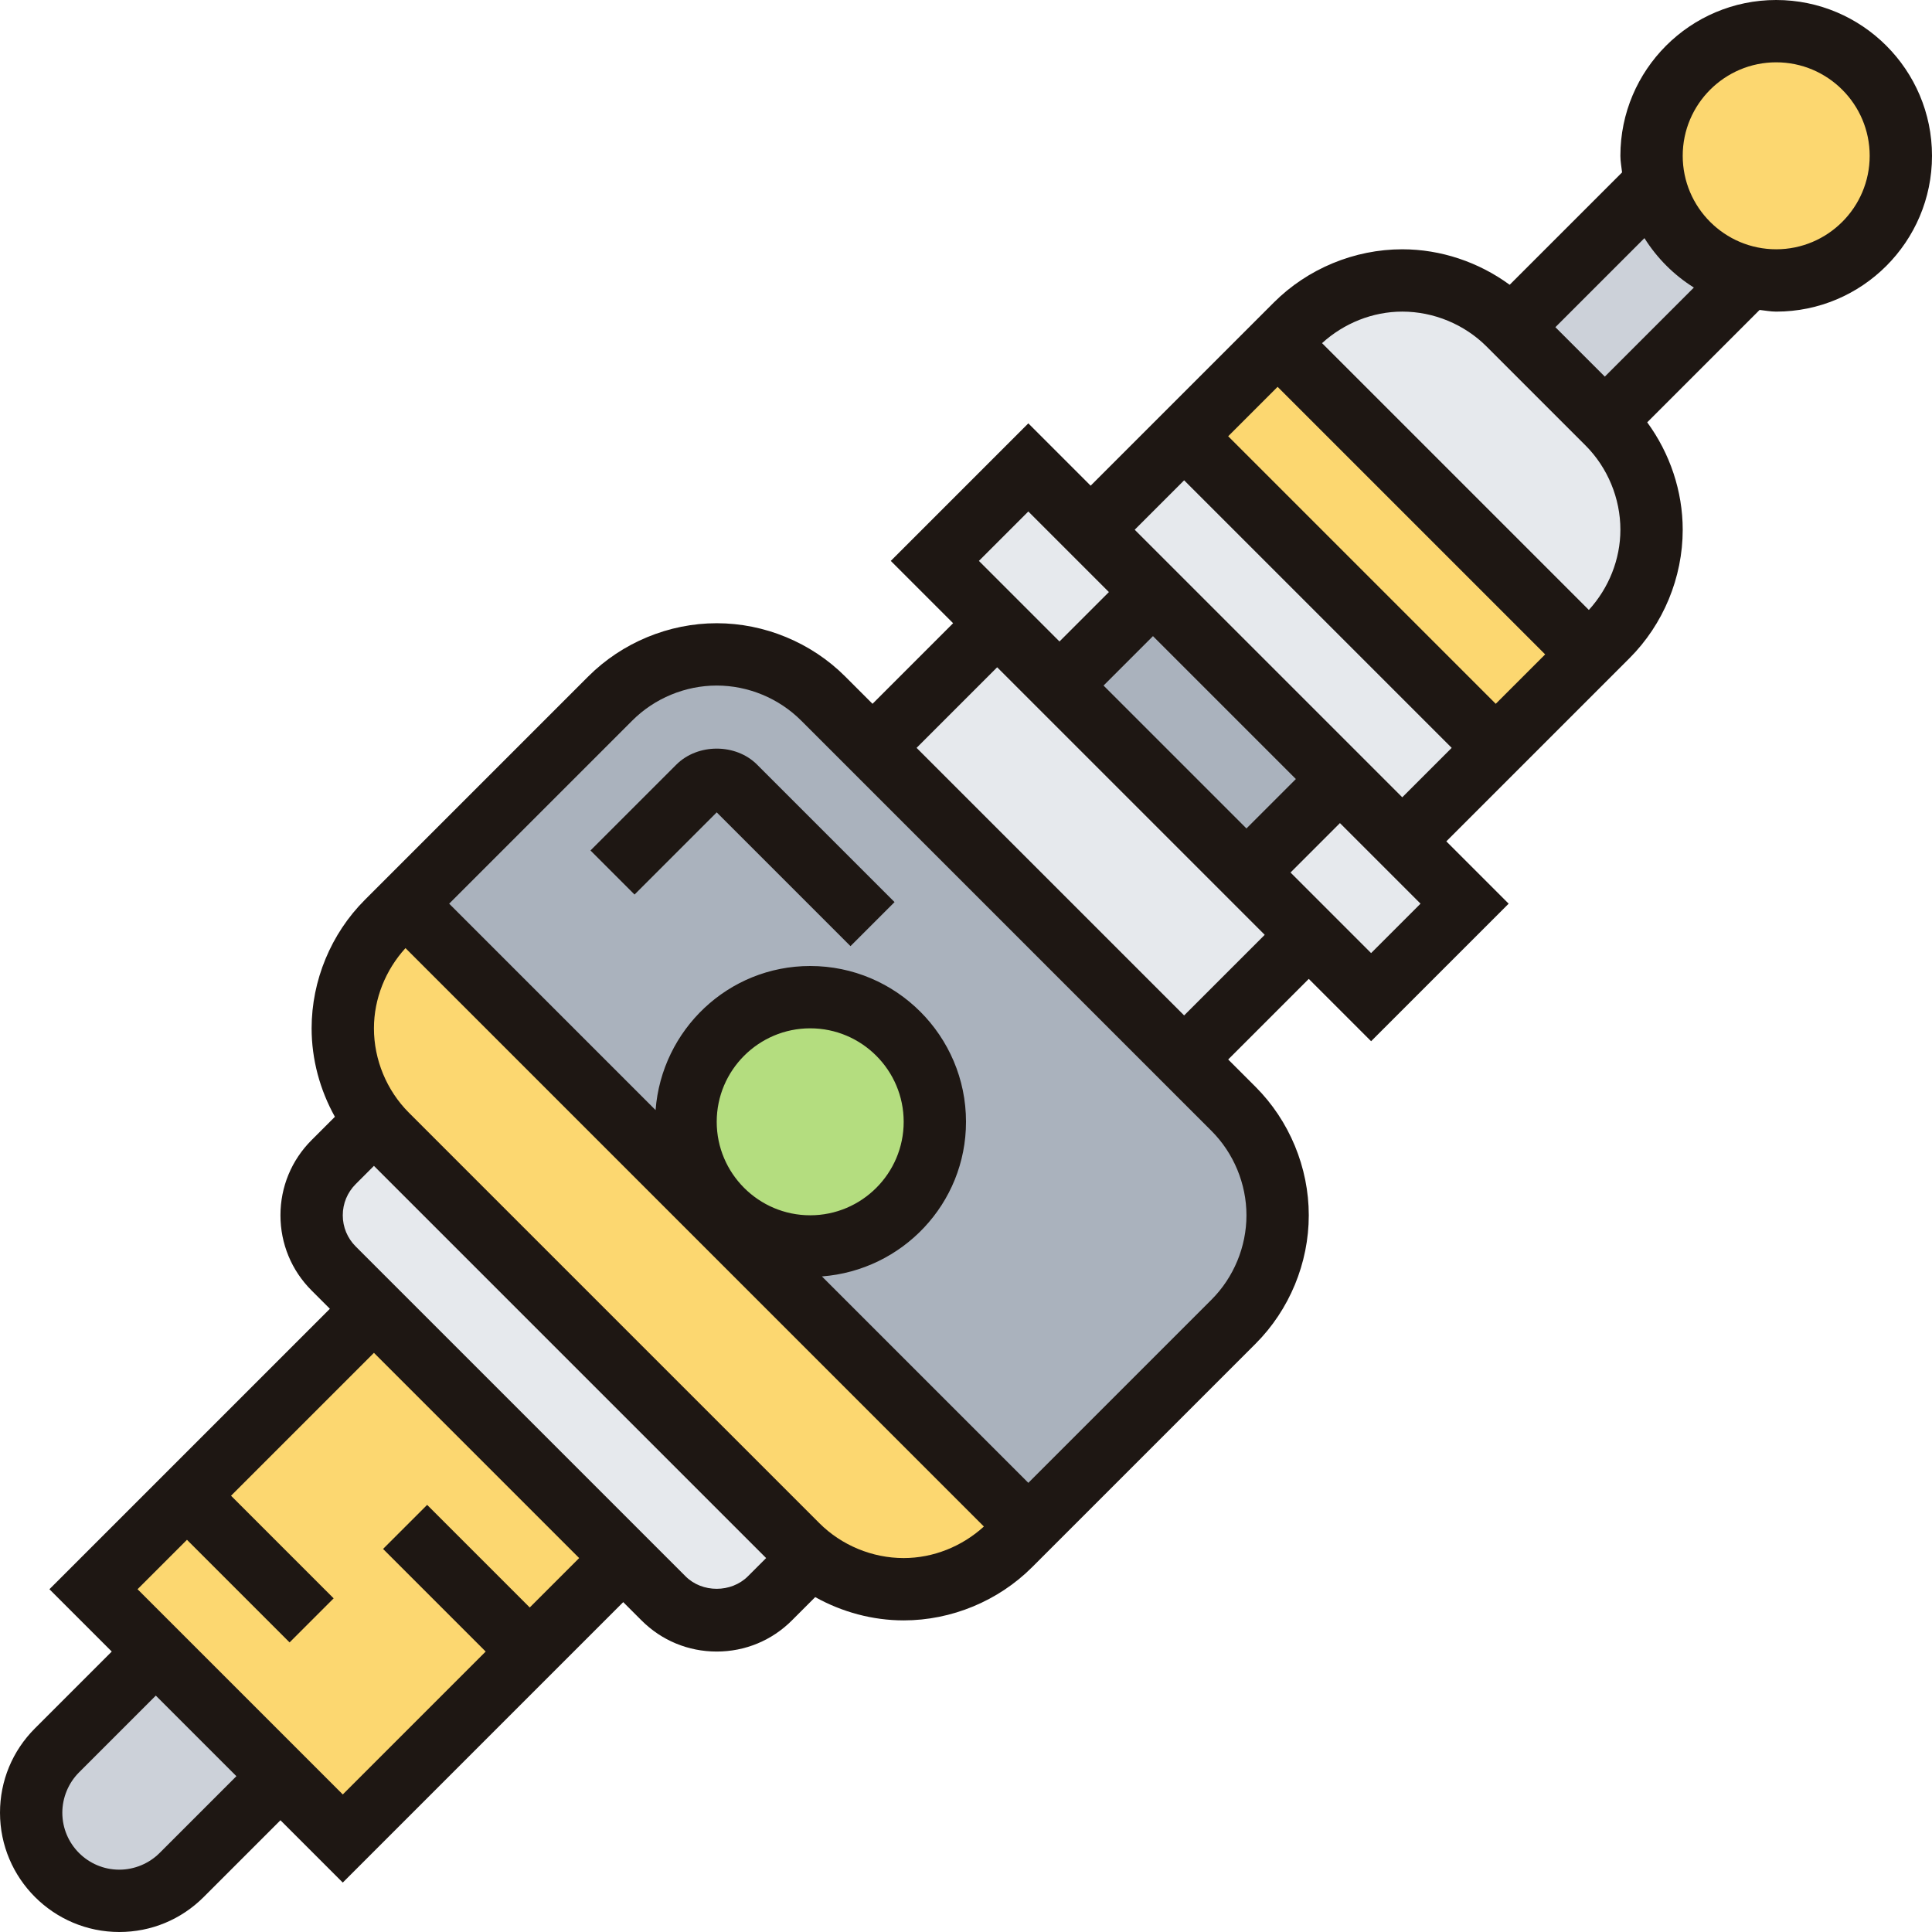
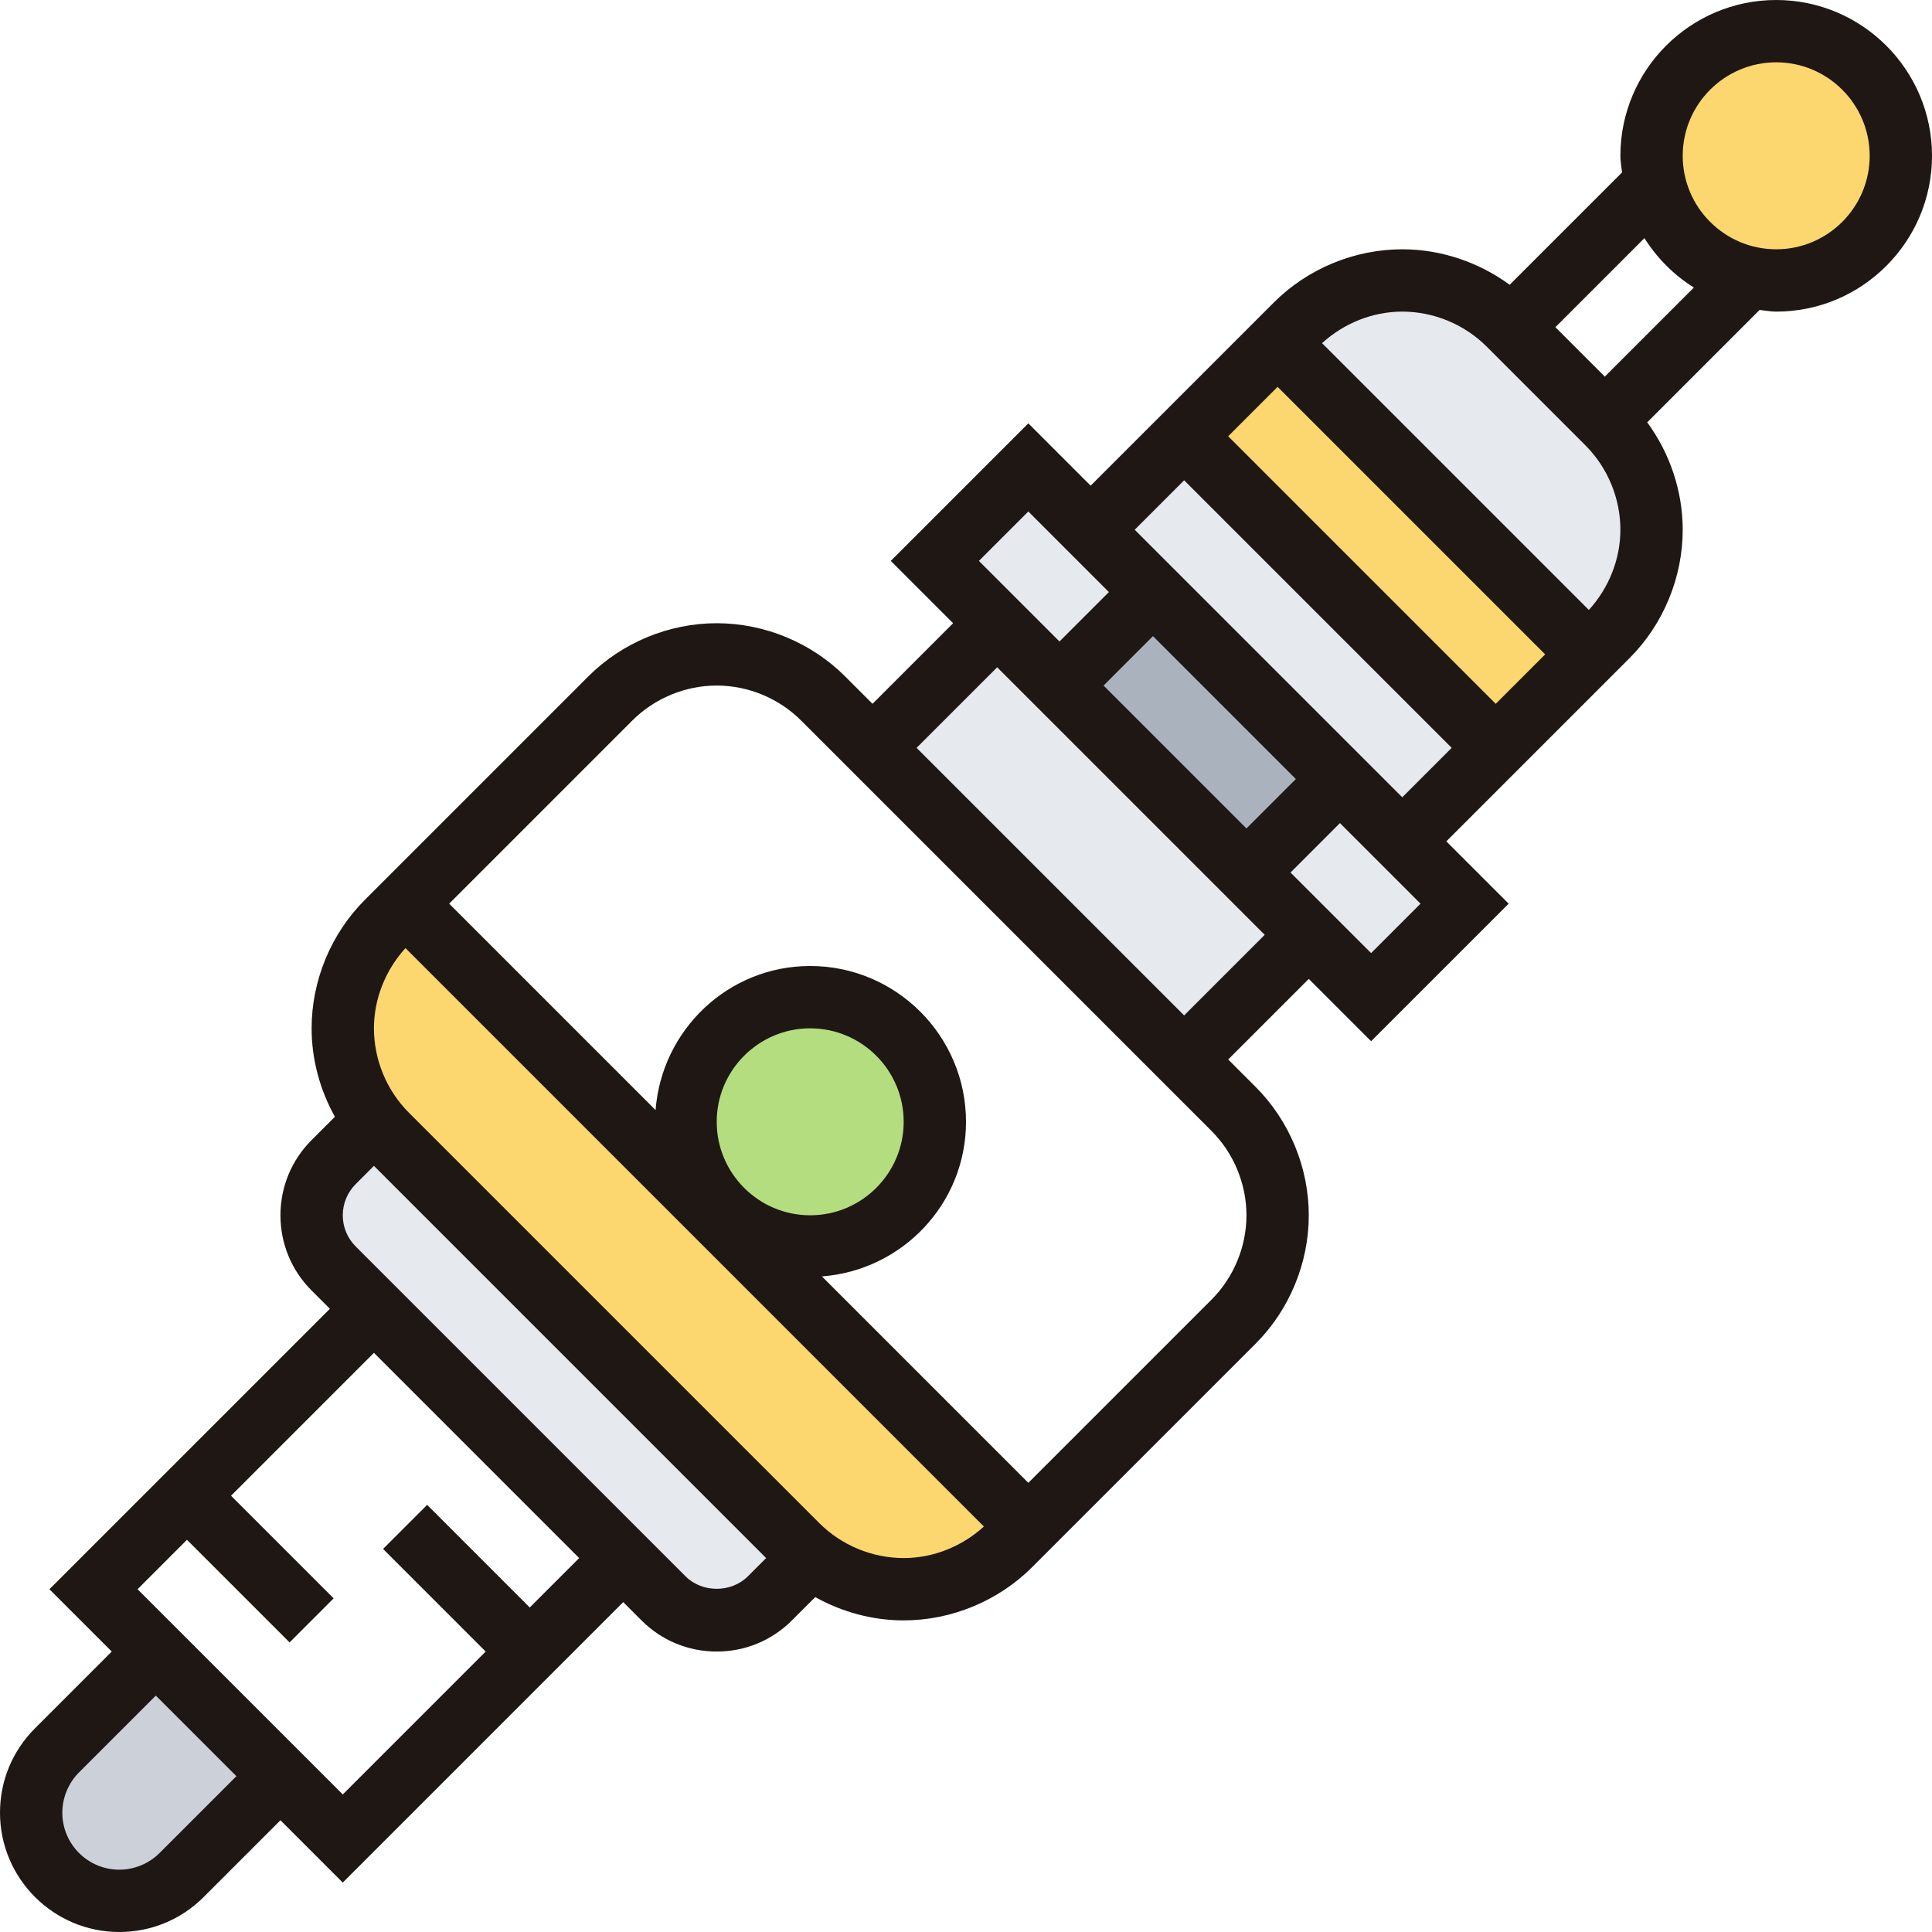
<svg xmlns="http://www.w3.org/2000/svg" height="496pt" viewBox="0 0 496 496" width="496pt">
  <path d="m448.801 71.199c-11.914-2.809-21.191-12.086-24-24-.48-2.32-.801-4.719-.801-7.199 0-17.68 14.32-32 32-32s32 14.32 32 32-14.32 32-32 32c-2.48 0-4.879-.32-7.199-.801zm0 0" fill="#fcd770" />
-   <path d="m448.801 71.199-36.801 36.801-24-24 36.801-36.801c2.801 11.922 12.078 21.199 24 24zm0 0" fill="#ccd1d9" />
  <path d="m412.719 108.719c7.203 7.203 11.281 17.043 11.281 27.281s-4.078 20.078-11.281 27.281l-4.719 4.719-80-80 4.719-4.719c7.203-7.203 17.043-11.281 27.281-11.281s20.078 4.078 27.281 11.281zm0 0" fill="#e6e9ed" />
  <path d="m304 112 24-24 80 79.996-24.004 24.004zm0 0" fill="#fcd770" />
  <path d="m384 192-24 24-80-80 24-24zm0 0" fill="#e6e9ed" />
  <path d="m376 232-24 24-32-32 24-24zm0 0" fill="#e6e9ed" />
  <path d="m271.996 175.996 24.004-24 47.996 47.996-24 24.004zm0 0" fill="#aab2bd" />
  <path d="m336 240-32 32-80-80 32-32zm0 0" fill="#e6e9ed" />
-   <path d="m316.719 284.719c7.203 7.203 11.281 17.043 11.281 27.281s-4.078 20.078-11.281 27.281l-52.719 52.719-160-160 52.719-52.719c7.203-7.203 17.043-11.281 27.281-11.281s20.078 4.078 27.281 11.281zm0 0" fill="#aab2bd" />
  <path d="m296 152-24 24-32-32 24-24zm0 0" fill="#e6e9ed" />
  <path d="m264 392-4.719 4.719c-7.203 7.203-17.043 11.281-27.281 11.281-8.719 0-17.121-2.961-23.848-8.238-1.191-.961-2.312-1.914-3.441-3.043l-105.43-105.438c-1.129-1.129-2.082-2.242-3.043-3.441-5.277-6.719-8.238-15.121-8.238-23.84 0-10.238 4.078-20.078 11.281-27.281l4.719-4.719zm0 0" fill="#fcd770" />
  <path d="m240 288c0 17.672-14.328 32-32 32s-32-14.328-32-32 14.328-32 32-32 32 14.328 32 32zm0 0" fill="#b4dd7f" />
  <path d="m208.152 399.762-.473.559-10 10c-3.68 3.68-8.559 5.68-13.68 5.68s-10-2-13.68-5.68l-84.641-84.641c-3.68-3.68-5.68-8.559-5.68-13.68s2-10 5.68-13.68l10-10 .559-.48c.961 1.191 1.914 2.312 3.043 3.441l105.438 105.438c1.121 1.121 2.242 2.082 3.434 3.043zm0 0" fill="#e6e9ed" />
-   <path d="m136 424-48 48-64-64 72-72 64 64zm0 0" fill="#fcd770" />
  <path d="m72 456-25.359 25.359c-4.242 4.242-10 6.641-16 6.641-6.242 0-11.922-2.559-16-6.641-4.082-4.078-6.641-9.758-6.641-16 0-6 2.398-11.758 6.641-16l25.359-25.359zm0 0" fill="#ccd1d9" />
  <g fill="#1e1713">
    <path d="m456 0c-22.055 0-40 17.945-40 40 0 1.457.281 2.84.434 4.258l-28.859 28.855c-7.949-5.824-17.664-9.113-27.574-9.113-12.273 0-24.289 4.977-32.969 13.656l-47.031 47.031-16-16-35.312 35.312 16 16-20.688 20.688-7.031-7.031c-8.68-8.68-20.695-13.656-32.969-13.656s-24.289 4.977-32.969 13.656l-57.375 57.375c-8.68 8.68-13.656 20.695-13.656 32.969 0 7.969 2.129 15.809 5.977 22.711l-5.977 5.977c-5.16 5.16-8 12.016-8 19.312s2.84 14.16 8 19.312l4.688 4.688-72 72 16 16-19.719 19.719c-5.785 5.785-8.969 13.473-8.969 21.656 0 16.883 13.742 30.625 30.625 30.625 8.176 0 15.871-3.184 21.656-8.969l19.719-19.719 16 16 72-72 4.68 4.68c5.152 5.168 12.016 8.008 19.32 8.008 7.297 0 14.16-2.84 19.312-8l5.977-5.977c6.902 3.848 14.742 5.977 22.711 5.977 12.273 0 24.289-4.977 32.969-13.656l57.375-57.375c8.68-8.68 13.656-20.695 13.656-32.969s-4.977-24.289-13.656-32.969l-7.031-7.031 20.688-20.688 16 16 35.312-35.312-16-16 47.031-47.031c8.68-8.68 13.656-20.695 13.656-32.969 0-9.91-3.289-19.625-9.113-27.574l28.855-28.859c1.418.152 2.801.434 4.258.434 22.055 0 40-17.945 40-40s-17.945-40-40-40zm-59.312 168-12.688 12.688-68.688-68.688 12.688-12.688zm-113.375 8 12.688-12.688 36.688 36.688-12.688 12.688zm-19.312-44.688 20.688 20.688-12.688 12.688-20.688-20.688zm-223.031 344.406c-2.723 2.723-6.488 4.281-10.344 4.281-8.066 0-14.625-6.559-14.625-14.625 0-3.848 1.559-7.621 4.281-10.344l19.719-19.719 20.688 20.688zm95.031-63.031-26.344-26.344-11.312 11.312 26.344 26.344-36.688 36.688-52.688-52.688 12.688-12.688 26.344 26.344 11.312-11.312-26.344-26.344 36.688-36.688 52.688 52.688zm40-8-84.688-84.688c-2.137-2.145-3.312-4.977-3.312-8s1.176-5.855 3.312-8l4.688-4.688 100.688 100.688-4.688 4.688c-4.281 4.266-11.734 4.281-16 0zm34.344-13.656-105.375-105.375c-5.703-5.703-8.969-13.594-8.969-21.656 0-7.602 2.984-14.984 8.098-20.594l148.496 148.496c-5.609 5.113-12.992 8.098-20.594 8.098-8.062 0-15.953-3.266-21.656-8.969zm-26.344-103.031c0-13.23 10.77-24 24-24s24 10.77 24 24-10.77 24-24 24-24-10.77-24-24zm127.031 45.656-47.031 47.031-52.992-52.992c20.633-1.566 36.992-18.672 36.992-39.695 0-22.055-17.945-40-40-40-21.023 0-38.129 16.359-39.695 36.992l-52.992-52.992 47.031-47.031c5.703-5.703 13.594-8.969 21.656-8.969s15.953 3.266 21.656 8.969l105.375 105.375c5.703 5.703 8.969 13.594 8.969 21.656s-3.266 15.953-8.969 21.656zm-7.031-72.969-68.688-68.688 20.688-20.688 68.688 68.688zm48-16-20.688-20.688 12.688-12.688 20.688 20.688zm-60.688-108.688 12.688-12.688 68.688 68.688-12.688 12.688zm116.59 20.594-68.496-68.496c5.609-5.113 12.992-8.098 20.594-8.098 8.062 0 15.953 3.266 21.656 8.969l25.375 25.375c5.703 5.703 8.969 13.594 8.969 21.656 0 7.602-2.984 14.984-8.098 20.594zm4.098-59.906-12.688-12.688 22.863-22.863c3.223 5.137 7.551 9.465 12.688 12.688zm44-32.688c-13.23 0-24-10.77-24-24s10.77-24 24-24 24 10.77 24 24-10.77 24-24 24zm0 0" />
-     <path d="m173.656 196.281-22.062 22.062 11.309 11.312 21.098-21.098 34.344 34.344 11.312-11.309-35.328-35.328c-5.457-5.426-15.184-5.434-20.672.016zm0 0" />
  </g>
</svg>